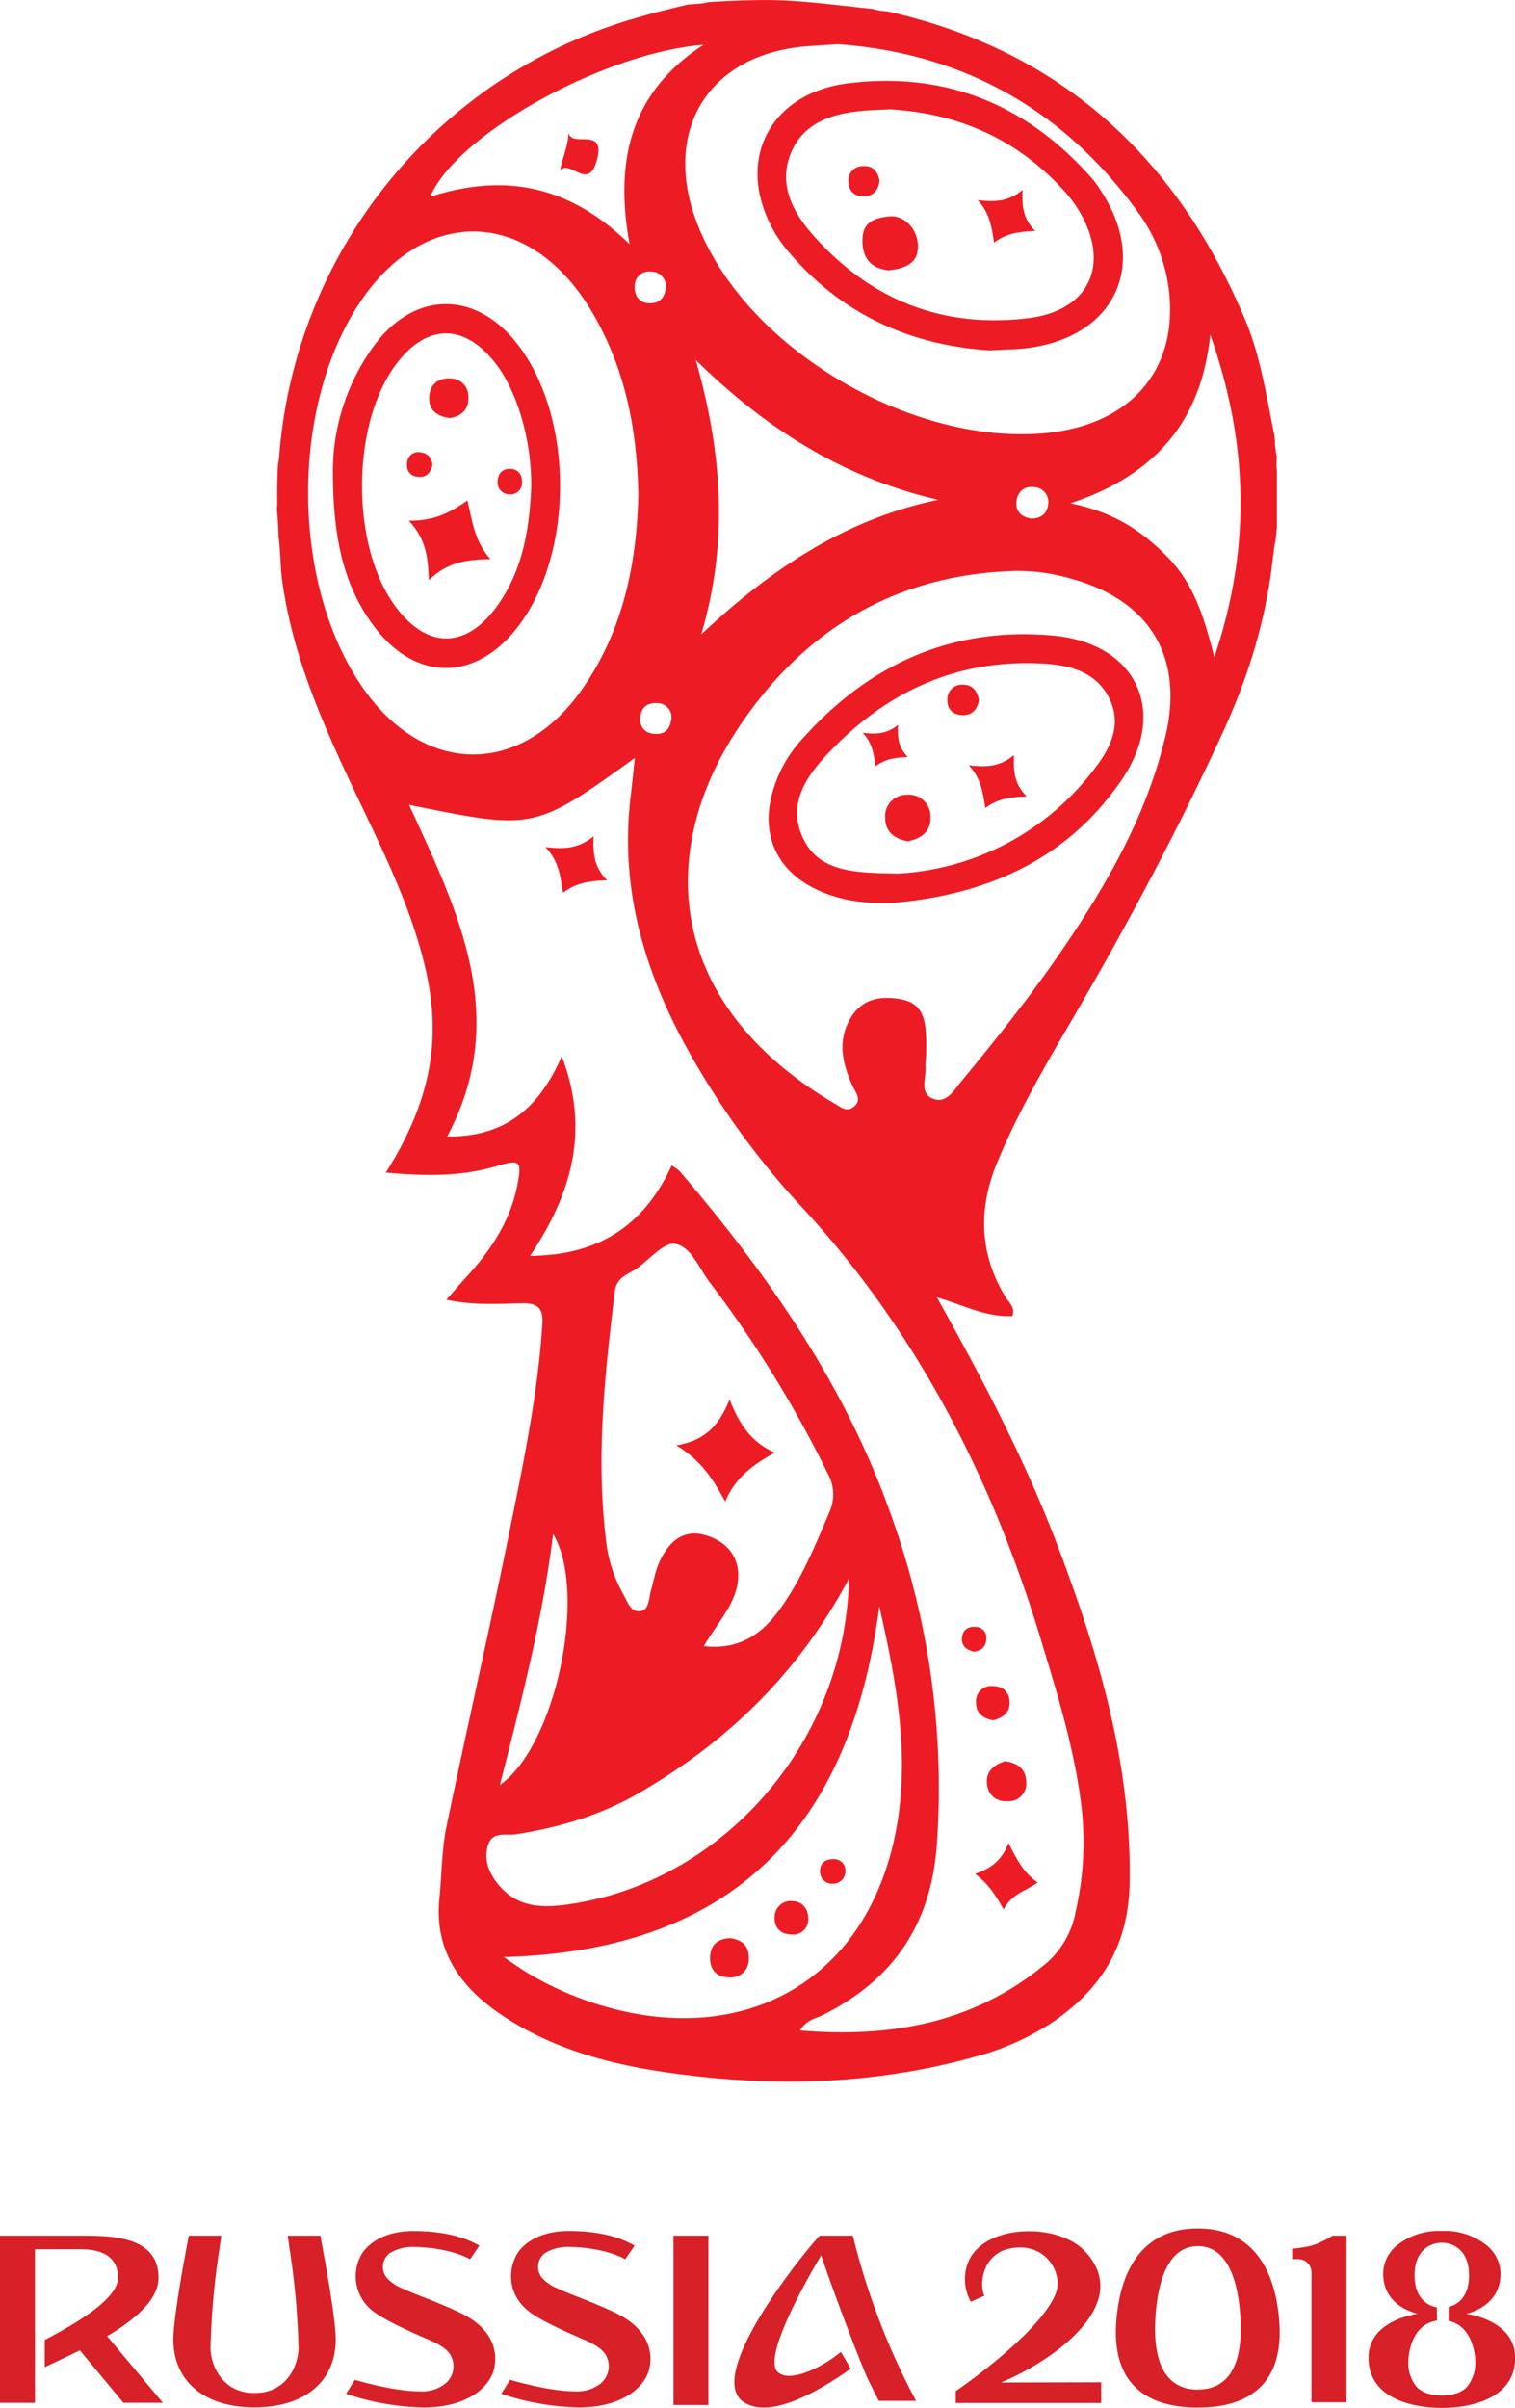
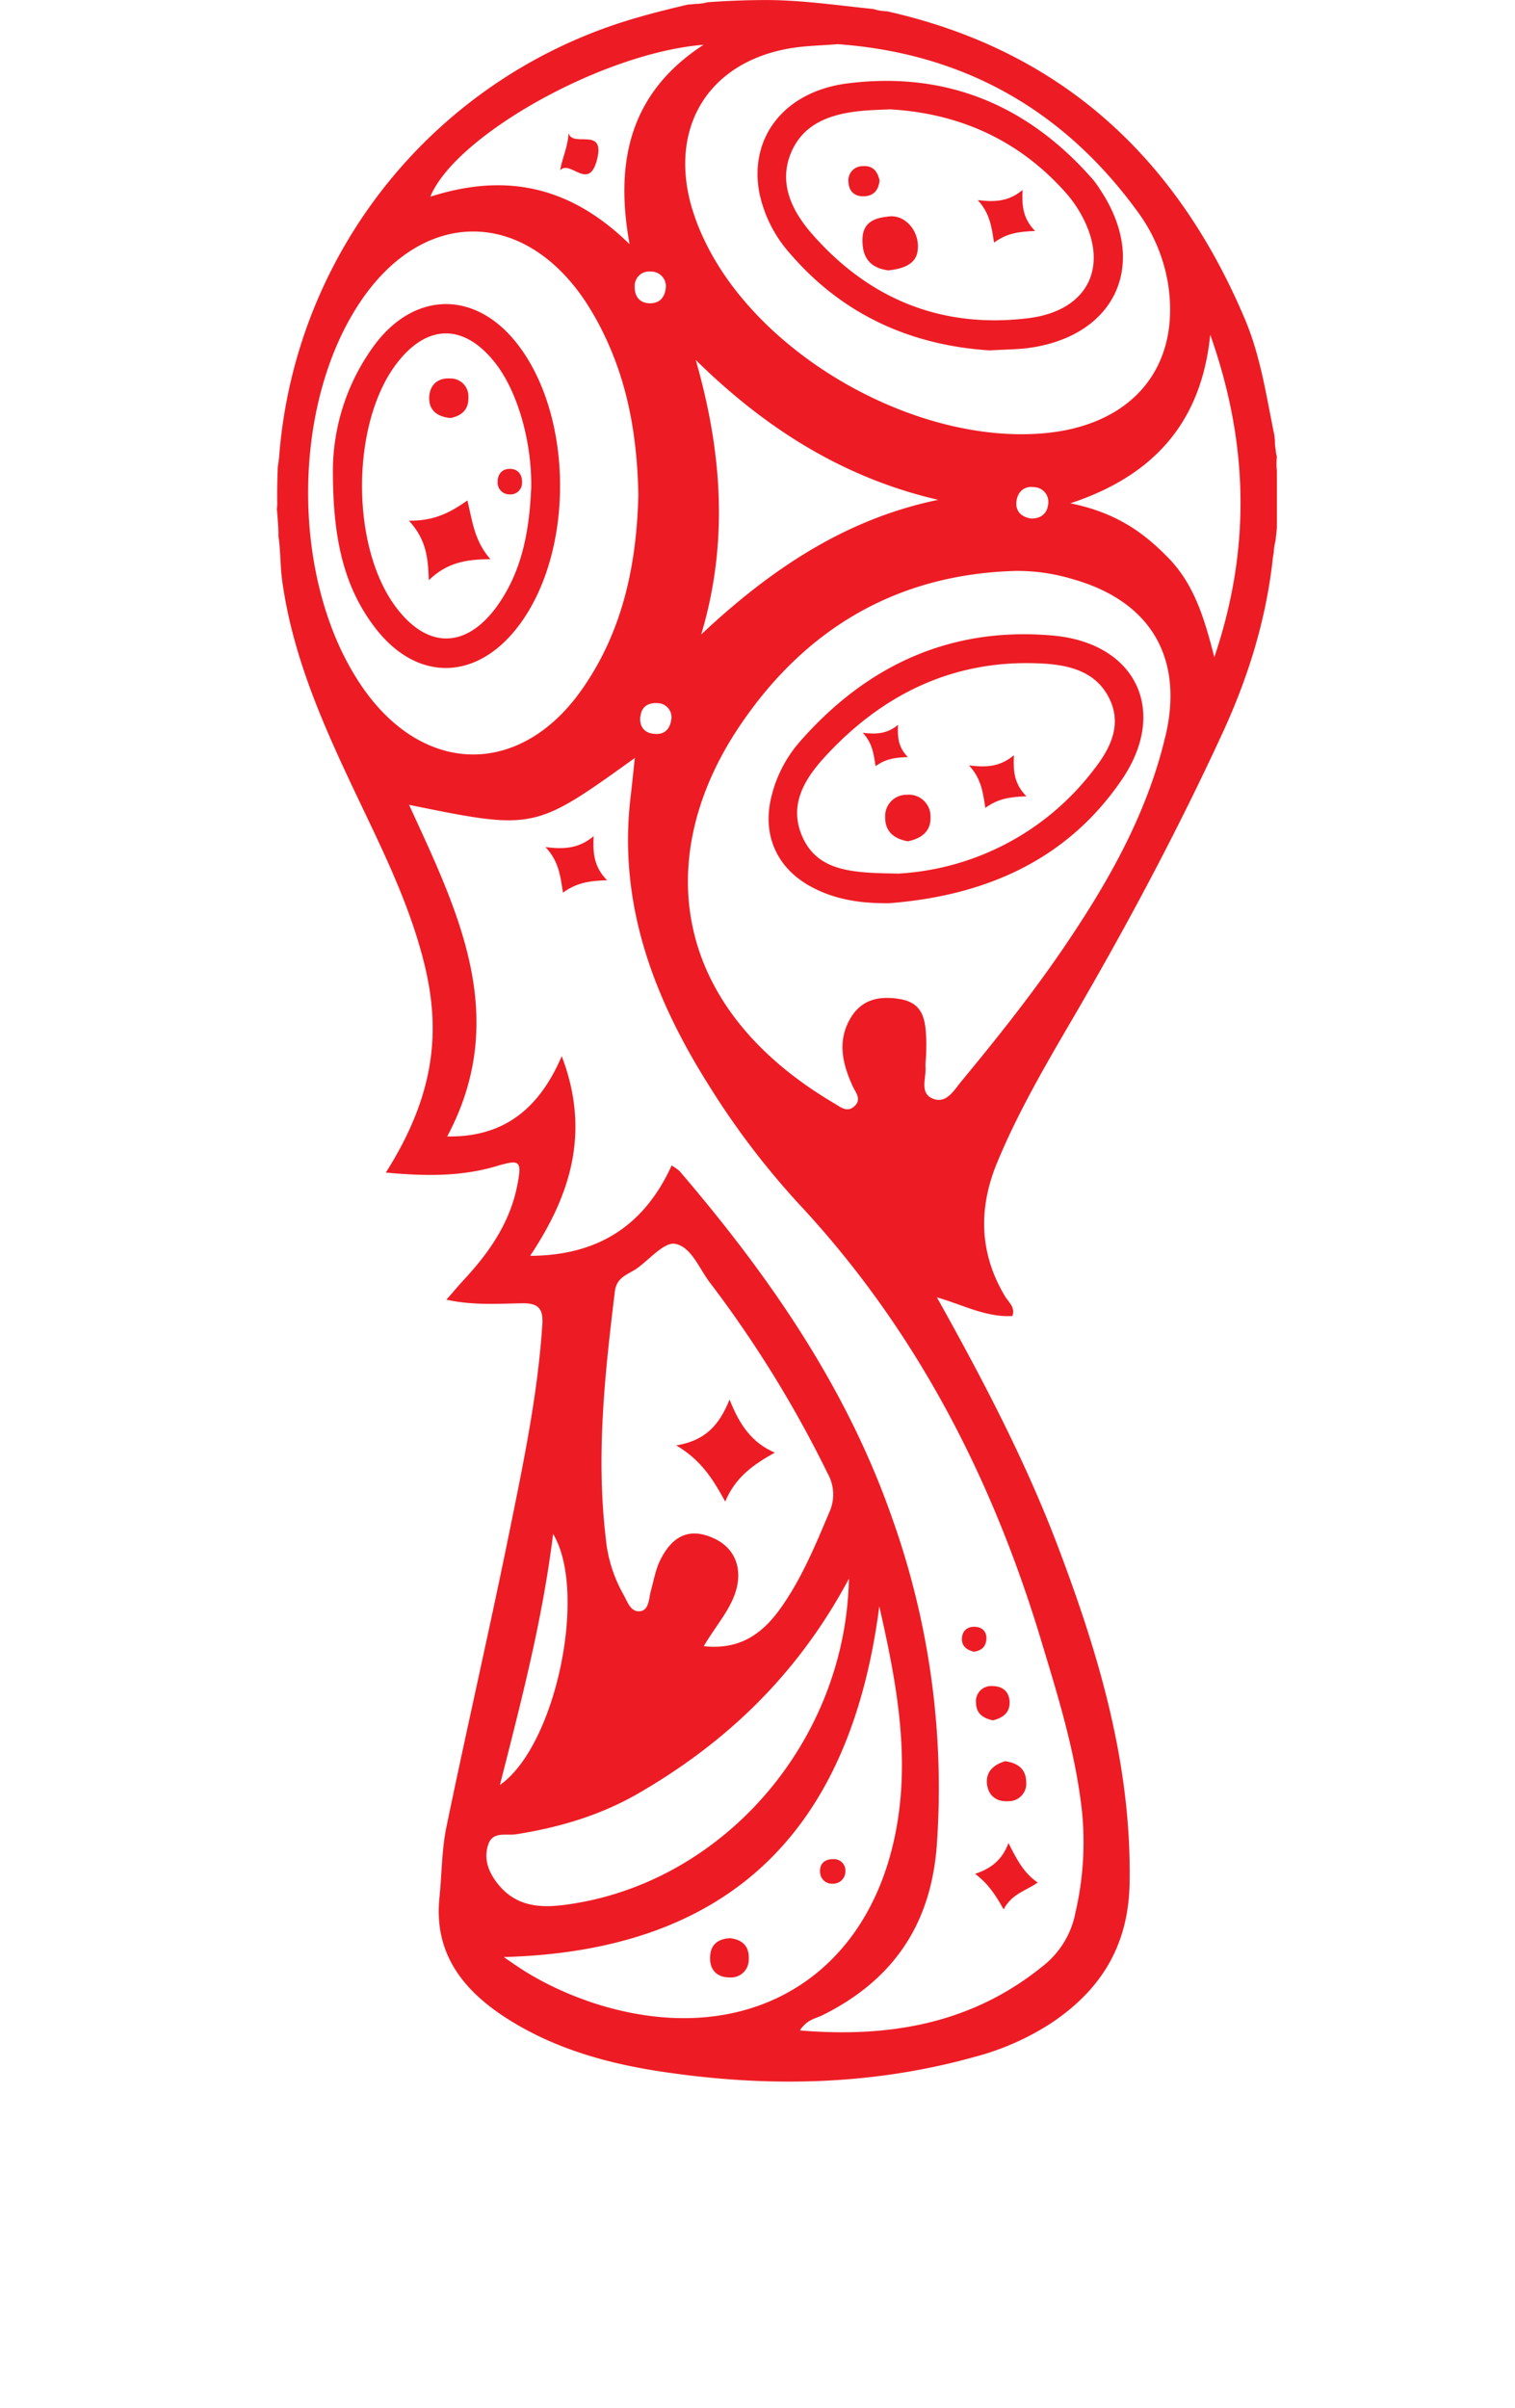
<svg xmlns="http://www.w3.org/2000/svg" id="Layer_1" data-name="Layer 1" viewBox="0 0 383.62 609.32">
  <defs>
    <style>.cls-1{fill:#ed1c24;}.cls-2{fill:#d72027;}</style>
  </defs>
  <title>l2_2</title>
  <path class="cls-1" d="M368.34,143.21c0-.13,0-.25,0-.38a8.77,8.77,0,0,1-.28-1.75,8.88,8.88,0,0,1-.18-2.26c-.06-.41-.11-.83-.13-1.24h0c-2.05-9.92-3.47-20-7.46-29.44-17.73-42-47.65-68.33-90.64-77.95a12.65,12.65,0,0,1-3.52-.59c-9-.9-17.88-2.24-27-2.26-5,0-9.95.2-14.86.55a12.93,12.93,0,0,1-3.23.43,13.36,13.36,0,0,1-1.77.15c-4.19,1-8.38,2-12.53,3.22a125.5,125.5,0,0,0-91,111c-.08.93-.21,1.86-.36,2.78-.1,3-.2,6-.14,9a11.28,11.28,0,0,1-.1,1.64c.19,2.1.38,4.21.41,6.33,0,.21,0,.41,0,.62.58,3.84.42,7.76,1,11.61,2.87,20.29,11.43,38.53,20.12,56.75,4.92,10.31,9.88,20.62,13.43,31.52,6.1,18.77,8,36.88-7.36,61.11,9.75.9,18.86,1.07,27.85-1.58,6.15-1.81,6.68-1.53,5.42,4.87-1.83,9.29-7,16.8-13.29,23.6-1.39,1.49-2.7,3.06-4.65,5.28,6.85,1.48,13,1,19.06.91,4-.08,5.51,1.12,5.24,5.3-1.15,17.68-4.77,35-8.28,52.25-5.08,25-10.82,49.9-16,74.91-1.21,5.86-1.17,12-1.78,18-1.44,14.06,6,23.36,16.88,30.38,12.83,8.24,27.33,12,42.25,14,25.79,3.58,51.39,2.86,76.59-4.2a66.55,66.55,0,0,0,19.3-8.57c12.55-8.42,19.46-19.57,19.74-35.32.54-30-7.78-57.89-18.22-85.39-8.2-21.59-18.92-42-30.57-62.87,6.7,1.94,12.46,5.1,19.11,4.73.8-2.2-.94-3.47-1.79-4.88-6.66-11-6.86-22.5-2-34.11,5.19-12.51,12-24.2,18.82-35.87,13.75-23.53,26.58-47.54,38-72.27,6.6-14.23,11.23-29,12.93-44.71a10.34,10.34,0,0,1,.21-1.19,13.81,13.81,0,0,1,.45-3.09c.13-1.17.27-2.33.36-3.5V146.42A14,14,0,0,1,368.34,143.21ZM246,39.42c3.49-.52,7-.58,11.18-.91C288.62,40.77,314.1,54.85,333,80.76a42.13,42.13,0,0,1,7.87,18.81c3,20.55-8.87,35-30.51,37.3-32.6,3.42-73-19.22-87-48.87a53.7,53.7,0,0,1-3.48-9.32C214.62,58.5,225.27,42.5,246,39.42ZM310.44,155c-.27,2.33-1.87,3.57-4.29,3.55-2.38-.36-3.94-1.75-3.75-4.12.21-2.56,1.88-4.21,4.62-3.82A3.73,3.73,0,0,1,310.44,155Zm-89.22-36.57c17.41,17.1,37.12,29.77,61.38,35.38-23.72,4.91-42.63,17.78-60,34.06C229.57,164.53,227.88,141.67,221.22,118.44Zm2-79.79c-17.89,11.63-22.79,28.4-18.76,50.48C188.9,73.89,172.4,71.21,154,77.11,160.35,61.63,197.65,40.68,223.21,38.66Zm-16,169.95c.24-2.45,2-3.5,4.3-3.33a3.57,3.57,0,0,1,3.55,3.79c-.31,2.74-1.64,4.11-4.05,4C208.22,212.95,206.9,211.25,207.17,208.6ZM205.76,99.85a3.63,3.63,0,0,1,4-3.8,3.74,3.74,0,0,1,3.9,3.6c-.09,2.74-1.43,4.31-3.72,4.42C207.25,104.2,205.7,102.57,205.76,99.85ZM137.09,201.63c-18.61-26.45-18.72-72.23-.23-98.77,15.72-22.56,40.25-22.61,55.87-.06A69.15,69.15,0,0,1,198,112c6.1,12.59,8.39,26,8.68,40.52-.41,17.16-3.74,34.13-14.1,49C177.16,223.8,152.7,223.81,137.09,201.63Zm48,213.87c8.82,14.59.74,53.62-13.46,63.51C177.06,457.68,182.45,437.08,185.09,415.5ZM171,503.93c-2.33-3-3.54-6.29-2.32-9.88,1.15-3.38,4.55-2.16,7.05-2.56,11-1.73,21.45-4.83,31.1-10.43C229,468.2,247,451.12,260,426.82c-.83,40.82-31.12,76-69.63,82.19C183.34,510.16,176.21,510.56,171,503.93Zm54.93-87.26c-5.89-2.78-10.45-1.11-13.7,5.43-1.18,2.37-1.64,5.11-2.36,7.7-.54,2-.46,4.84-2.58,5.22-2.63.47-3.42-2.59-4.52-4.44a35.53,35.53,0,0,1-4.36-14.21c-2.46-20.86-.2-41.54,2.32-62.23.46-3.79,3.48-4.31,5.7-5.92,3.16-2.3,6.86-6.65,9.57-6.14,4.13.78,6.08,6.29,8.84,9.87a291.29,291.29,0,0,1,29.78,48.25,10.84,10.84,0,0,1,.33,10c-3.57,8.44-7.06,16.9-12.46,24.37-4.5,6.22-10.18,10.32-19.24,9.32,2.88-4.91,6.13-8.49,7.8-13C233.3,424.72,231.4,419.24,225.94,416.67Zm-32.1,117a81,81,0,0,1-15.23-7.11c-2-1.23-4-2.62-6-4,58.14-1.58,87.88-32.93,95.09-88.75,4.68,20.55,8.51,41,3.06,61.91C261.58,530.84,230.25,546.26,193.83,533.69Zm114.75-91.52c4.34,14.33,8.8,28.6,10.44,43.59a78.17,78.17,0,0,1-1.63,25.4A22.61,22.61,0,0,1,310.13,524c-17.94,15.07-38.94,19.1-62.54,17.13,1.73-2.71,3.9-3,5.57-3.78,17.94-8.87,27.63-22.93,29.1-43.19a203.23,203.23,0,0,0-11.15-82.2c-11.59-33.45-31.28-61.76-54-88.29a12.54,12.54,0,0,0-2-1.41c-6.82,14.92-18.29,22.77-35.83,22.86,10.2-15.34,15.35-31.25,8-50.53-5.59,13-14.37,20.56-29,20.32,16.13-30.26,2.68-57-9.66-83.92,31.69,6.46,31.69,6.46,57.17-11.86-.4,3.67-.71,6.79-1.08,9.9-3.23,27.3,6,51.2,20.26,73.65a200.64,200.64,0,0,0,22.32,29.26C276.89,363.65,296.11,401,308.59,442.16Zm31.55-228.49c-4.72,19.95-14.76,37.42-26.2,54.14-7.88,11.51-16.58,22.42-25.47,33.17-1.93,2.33-3.88,5.92-7.44,4.27-3.12-1.44-1.44-5.16-1.62-7.92-.05-.83.07-1.66.16-3.3,0-.85.07-2.52,0-4.18-.23-4.55-.8-8.71-6.61-9.69s-10.35.32-13.08,5.8-1.34,10.92,1.06,16.2c.73,1.61,2.37,3.32.5,5.08s-3.59.21-5.1-.67c-42.15-24.83-45.69-63.16-24.11-95.35,16.48-24.59,39.73-38.58,70-39.41a48.46,48.46,0,0,1,14.16,2C336.22,179.29,344.9,193.59,340.14,213.68Zm12.39-20.06c-2.54-9.9-5.09-18.36-11.61-25.07S327.38,157,316.08,154.69c22-7.26,33.27-21.37,35.41-42.67C360.89,138.62,362.13,165.25,352.53,193.61Z" transform="translate(-45.04 -27.33)" />
  <path class="cls-1" d="M299.17,510.5c-2.11-3.77-3.9-6.48-7.23-9,4-1.32,6.82-3.42,8.46-7.79,2.15,4.28,3.94,7.65,7.41,10C304.7,505.85,301.25,506.56,299.17,510.5Z" transform="translate(-45.04 -27.33)" />
  <path class="cls-1" d="M198.75,250.08c-4.68.13-7.89.73-11.15,3.14-.66-4.08-1-7.91-4.44-11.53,4.8.58,8.43.36,12.19-2.76C195.17,243.18,195.37,246.61,198.75,250.08Z" transform="translate(-45.04 -27.33)" />
  <path class="cls-1" d="M299.57,473c3.23.47,5.25,2,5.31,5.19a4.43,4.43,0,0,1-4.45,4.93c-3.19.24-5.27-1.55-5.49-4.61S296.89,473.8,299.57,473Z" transform="translate(-45.04 -27.33)" />
  <path class="cls-1" d="M296.48,462.66c-2.43-.49-4.25-1.69-4.3-4.39a3.85,3.85,0,0,1,4.16-4.28c2.65,0,4.3,1.48,4.35,4.13S298.91,462.06,296.48,462.66Z" transform="translate(-45.04 -27.33)" />
  <path class="cls-1" d="M291.62,445.3c-2-.5-3.16-1.58-3-3.52s1.53-2.9,3.39-2.79,3,1.37,2.78,3.34S293.27,445.09,291.62,445.3Z" transform="translate(-45.04 -27.33)" />
  <path class="cls-1" d="M270.21,255.89c-7.06.08-13.79-.86-20-4.29-8.61-4.76-12.21-13.16-9.83-22.71a32.76,32.76,0,0,1,7.08-13.75c16.93-19.38,38.16-29.25,64-27,21.16,1.8,29.57,19,17.62,36.52C315.1,245.14,294.34,254,270.21,255.89Zm2.48-7.51A66.93,66.93,0,0,0,322,222.1c4-5.09,7.25-11.14,4-17.89s-9.79-8.54-16.68-8.95c-21-1.24-38.66,6.49-53.19,21.26-6,6.09-12,13.37-7.89,22.61C252.26,248.07,261.32,248.21,272.69,248.39Z" transform="translate(-45.04 -27.33)" />
  <path class="cls-1" d="M129.33,146.06a53.87,53.87,0,0,1,10.79-31.76c10.22-13.35,25.36-13.33,35.78-.11,14.6,18.53,14.62,53.58,0,72.1-10.5,13.34-25.3,13.49-35.72.1C131.93,175.75,129.3,163.26,129.33,146.06Zm50.22,4.83c.21-11.5-3.3-24-8.78-31.28-8-10.55-17.65-10.54-25.51,0-11.26,15.11-11.42,45.47-.32,60.87,8.1,11.24,18.22,11.22,26.19-.09C177.35,171.55,179.07,161.4,179.54,150.89Z" transform="translate(-45.04 -27.33)" />
  <path class="cls-1" d="M295.67,116c-19.48-1.24-36.92-8.69-50.45-24.36a33.29,33.29,0,0,1-7.87-15.36c-2.75-14.06,6.22-25.84,22.4-27.86,24.93-3.11,45.66,5.55,62.13,24.45a23.89,23.89,0,0,1,1.8,2.54c12.35,18.62,3.91,37.06-18.35,40C302.45,115.77,299.52,115.76,295.67,116ZM270.43,55c-2.38.11-4.26.15-6.12.3-8,.62-15.69,2.74-19,10.77-3.19,7.74.31,14.74,5.47,20.6,14.5,16.48,32.86,23.84,54.61,21.18,15.65-1.91,20.92-13.78,12.85-27.21a30.39,30.39,0,0,0-3.31-4.51C303,62.66,287.8,56,270.43,55Z" transform="translate(-45.04 -27.33)" />
  <path class="cls-1" d="M216.28,393.09c7.28-1.21,10.83-5,13.5-11.61,2.52,6.41,5.6,10.89,11.44,13.44-5.35,3-9.94,6.14-12.54,12.38C225.6,401.7,222.64,396.85,216.28,393.09Z" transform="translate(-45.04 -27.33)" />
  <path class="cls-1" d="M229.9,517.79c3.19.36,4.91,2.11,4.73,5.32a4.48,4.48,0,0,1-4.79,4.61c-3.16,0-5.05-1.77-5-5S226.74,517.94,229.9,517.79Z" transform="translate(-45.04 -27.33)" />
-   <path class="cls-1" d="M249.72,512.92a3.86,3.86,0,0,1-4.39,3.93c-2.65-.09-4.26-1.7-4.14-4.33a4.06,4.06,0,0,1,4.42-4.14C248.11,508.49,249.66,510.11,249.72,512.92Z" transform="translate(-45.04 -27.33)" />
  <path class="cls-1" d="M255.93,504a3,3,0,0,1-3.23-2.88c-.18-2.17,1.15-3.36,3.35-3.33a2.87,2.87,0,0,1,3.05,3.08A3.1,3.1,0,0,1,255.93,504Z" transform="translate(-45.04 -27.33)" />
  <path class="cls-1" d="M189,61c1,3.82,9.32-1.74,7.24,6.62s-6.75,0-9.37,2.8C187.43,67.2,188.86,64.47,189,61Z" transform="translate(-45.04 -27.33)" />
  <path class="cls-1" d="M274.93,240.22c-3.49-.61-5.81-2.47-5.75-6.12a5.38,5.38,0,0,1,5.42-5.65,5.5,5.5,0,0,1,6.06,5.65C280.79,237.75,278.29,239.53,274.93,240.22Z" transform="translate(-45.04 -27.33)" />
-   <path class="cls-1" d="M292.93,204.44c-.39,2.36-1.64,3.88-4.07,3.85s-4-1.41-3.93-3.83a3.67,3.67,0,0,1,4-3.86C291.34,200.59,292.48,202.23,292.93,204.44Z" transform="translate(-45.04 -27.33)" />
  <path class="cls-1" d="M148.58,159.09c6.5.1,10.58-2.16,14.82-5.12,1.25,5.19,1.71,10.17,5.82,14.87-6.16,0-11.08.89-15.59,5.31C153.42,168.52,153,163.85,148.58,159.09Z" transform="translate(-45.04 -27.33)" />
  <path class="cls-1" d="M159.11,133.12c-3.52-.35-5.49-2.1-5.39-5.2s2.08-5,5.27-4.82a4.51,4.51,0,0,1,4.65,4.77C163.75,131.16,161.72,132.59,159.11,133.12Z" transform="translate(-45.04 -27.33)" />
-   <path class="cls-1" d="M154.5,145.2c-.46,1.72-1.44,2.92-3.37,2.81-2.25-.12-3.26-1.52-3-3.66a2.82,2.82,0,0,1,3.5-2.53A3.14,3.14,0,0,1,154.5,145.2Z" transform="translate(-45.04 -27.33)" />
  <path class="cls-1" d="M177.23,149.36a2.92,2.92,0,0,1-3.09,3.08,3,3,0,0,1-3.1-3.1c0-2.18,1.28-3.51,3.42-3.35C176.26,146.12,177.26,147.44,177.23,149.36Z" transform="translate(-45.04 -27.33)" />
  <path class="cls-1" d="M270,95.75c-4.75-.6-6.74-3.38-6.57-8.07.16-4.48,3.61-5.26,6.79-5.59,4.16-.44,8,4,7.13,9C276.8,94.39,273.3,95.4,270,95.75Z" transform="translate(-45.04 -27.33)" />
  <path class="cls-1" d="M267.76,73c-.25,2.26-1.33,3.86-3.8,4s-4-1.24-4.07-3.62a3.57,3.57,0,0,1,3.69-4C266,69.17,267.26,70.67,267.76,73Z" transform="translate(-45.04 -27.33)" />
-   <path class="cls-1" d="M304.94,228.84c-4.36.13-7.36.68-10.39,2.93-.61-3.8-1-7.38-4.14-10.75,4.48.54,7.86.33,11.36-2.57C301.6,222.4,301.78,225.6,304.94,228.84Z" transform="translate(-45.04 -27.33)" />
  <path class="cls-1" d="M274.92,218.91c-3.43.1-5.78.54-8.17,2.3-.48-3-.75-5.8-3.26-8.45,3.52.43,6.18.26,8.94-2C272.29,213.85,272.44,216.36,274.92,218.91Z" transform="translate(-45.04 -27.33)" />
  <path class="cls-1" d="M307.14,85.79c-4.36.13-7.36.68-10.39,2.93-.61-3.8-1-7.38-4.14-10.75,4.48.54,7.86.33,11.36-2.57C303.79,79.36,304,82.55,307.14,85.79Z" transform="translate(-45.04 -27.33)" />
  <path class="cls-1" d="M304.94,228.84c-4.36.13-7.36.68-10.39,2.93-.61-3.8-1-7.38-4.14-10.75,4.48.54,7.86.33,11.36-2.57C301.6,222.4,301.78,225.6,304.94,228.84Z" transform="translate(-45.04 -27.33)" />
-   <path class="cls-2" d="M348.42,591.25h-.16c-12.32,0-18.18,8.34-20,19-3.45,20.17,7,26.3,20,26.3h.16c13,0,23.43-6.13,20-26.3-1.82-10.62-7.67-19-20-19m0,40.78h-.09c-6.82,0-12.27-5-10.47-21.15,1-8.51,4-15.16,10.47-15.16h.09c6.44,0,9.51,6.65,10.46,15.16C360.65,627.06,355.19,632,348.39,632Zm67.92-19.2s8.65-1.69,8.65-10.08a9.31,9.31,0,0,0-4.11-7.69,16.86,16.86,0,0,0-10.55-3.19l-.19,0-.2,0a16.83,16.83,0,0,0-10.55,3.19,9.28,9.28,0,0,0-4.1,7.69c0,8.39,8.65,10,8.64,10.08s-12.36,1.48-12.36,11.11c0,10.95,12.41,12.71,18.57,12.71s18.56-1.76,18.56-12.71C428.67,614.32,416.31,612.84,416.31,612.84Zm.44,18.16c-1.33,1.67-3.55,2.51-6.64,2.51s-5.33-.84-6.66-2.51a9.58,9.58,0,0,1-1.81-6.52c.09-2.36,1.24-9.08,7.22-9.9v-3.35c-2.74-.5-5.67-2.68-5.67-8.11,0-6.82,4.53-8.26,6.91-8.26s6.89,1.44,6.89,8.26c0,5.13-2.58,7.36-5.17,8v3.53c5.54,1.12,6.64,7.52,6.73,9.82A9.58,9.58,0,0,1,416.75,631ZM85.17,603.74c0-10.68-12-10.68-20.14-10.68H45v42.3H53.9V596.49H65c2.44,0,9.93,0,9.93,7.24,0,5.77-12.56,12.56-18.56,15.73v6.87c2.86-1.34,6.77-3.2,8.91-4.24l11,13.26h10L72.17,618.5C80.92,613.3,85.17,608.45,85.17,603.74Zm41-10.68H117.9s.42,3,.57,4a190.68,190.68,0,0,1,2.16,24.33c0,4.43-2.95,11.5-11.1,11.5h-.08c-8.15,0-11.11-7.08-11.11-11.5a191.58,191.58,0,0,1,2.16-24.33c.14-1,.57-4,.57-4H92.83l-.76,4.13c-.2,1-3.14,16.72-3.14,22.11,0,10.62,7.87,17.21,20.52,17.21h.08c12.65,0,20.52-6.59,20.52-17.21,0-5.39-2.94-21.08-3.14-22.11Zm89.4,42.85h8.84V593.06h-8.84Zm104.09-39c-6.86-7.12-24.64-6.77-29.15,2.17a11.58,11.58,0,0,0,.36,10.71l3.48-1.54c-1.26-1.67-1.24-10.6,6.74-12,8.91-1.58,13.2,6.46,11.31,11.37-3.27,8.47-18.71,20.21-25.34,24.78v3h36.81v-5.24l-25.36.06C311.46,624.87,332.54,610.25,319.62,596.86Zm59.22-1.91c-2.18.73-2.31.88-6.64,1.37V599h1.34a3.34,3.34,0,0,1,3.54,3.4l0,32.82H386V593.06h-3.54A24.15,24.15,0,0,1,378.85,594.95ZM162.2,612.9c-2-1-4.83-2.26-8.91-3.87-3.06-1.18-5.34-2.12-6.78-2.79a10.36,10.36,0,0,1-3.3-2.28,4.31,4.31,0,0,1,.73-6.61,11.16,11.16,0,0,1,5.94-1.43c4,0,10.2.9,14.19,3.11l2.36-3.44c-2.73-1.56-7.67-3.7-16.76-3.7-7.66,0-12,3.53-13.4,6.49a11.13,11.13,0,0,0,3.93,14.29c2.24,1.59,6.54,3.76,12.79,6.46l.31.13a23.85,23.85,0,0,1,3.69,1.9,7.06,7.06,0,0,1,2,1.92,5.68,5.68,0,0,1-1.54,7.69,9.62,9.62,0,0,1-6,1.71c-6.94,0-16.55-2.94-16.55-2.94l-2.22,3.55a65.66,65.66,0,0,0,19.69,3.44c10.92,0,16.74-5.1,17.8-9.85C171.31,621.42,168.91,616.3,162.2,612.9Zm39.28,0c-2-1-4.83-2.26-8.9-3.87-3.07-1.18-5.35-2.12-6.78-2.79a10.36,10.36,0,0,1-3.3-2.28,4.3,4.3,0,0,1,.73-6.61,11.17,11.17,0,0,1,5.95-1.43c4,0,10.21.9,14.18,3.11l2.37-3.44C203,594,198,591.88,189,591.88c-7.67,0-12,3.53-13.4,6.49-1.75,3.58-2.22,9.88,3.93,14.29,2.23,1.59,6.53,3.76,12.79,6.46l.31.13a23.23,23.23,0,0,1,3.68,1.9,7.26,7.26,0,0,1,2,1.92,5.68,5.68,0,0,1-1.56,7.69,9.57,9.57,0,0,1-6,1.71c-6.94,0-16.55-2.94-16.55-2.94l-2.22,3.55a65.61,65.61,0,0,0,19.68,3.44c10.92,0,16.74-5.1,17.81-9.85C210.6,621.42,208.19,616.3,201.47,612.9ZM261,593.06h-8.4c-3.51,3.64-29.63,35.57-19.14,42.19,7.23,4.57,20.59-4,27-8.53l-2.5-4.24c-4.55,3.81-12.92,8-16,5.07C237.5,623.39,253,598,253,598c1.59,5.27,10.3,28.6,12.31,32.42l2.26,4.44H277q-1.34-2.5-2.58-5A177.73,177.73,0,0,1,261,593.06Z" transform="translate(-45.04 -27.33)" />
</svg>